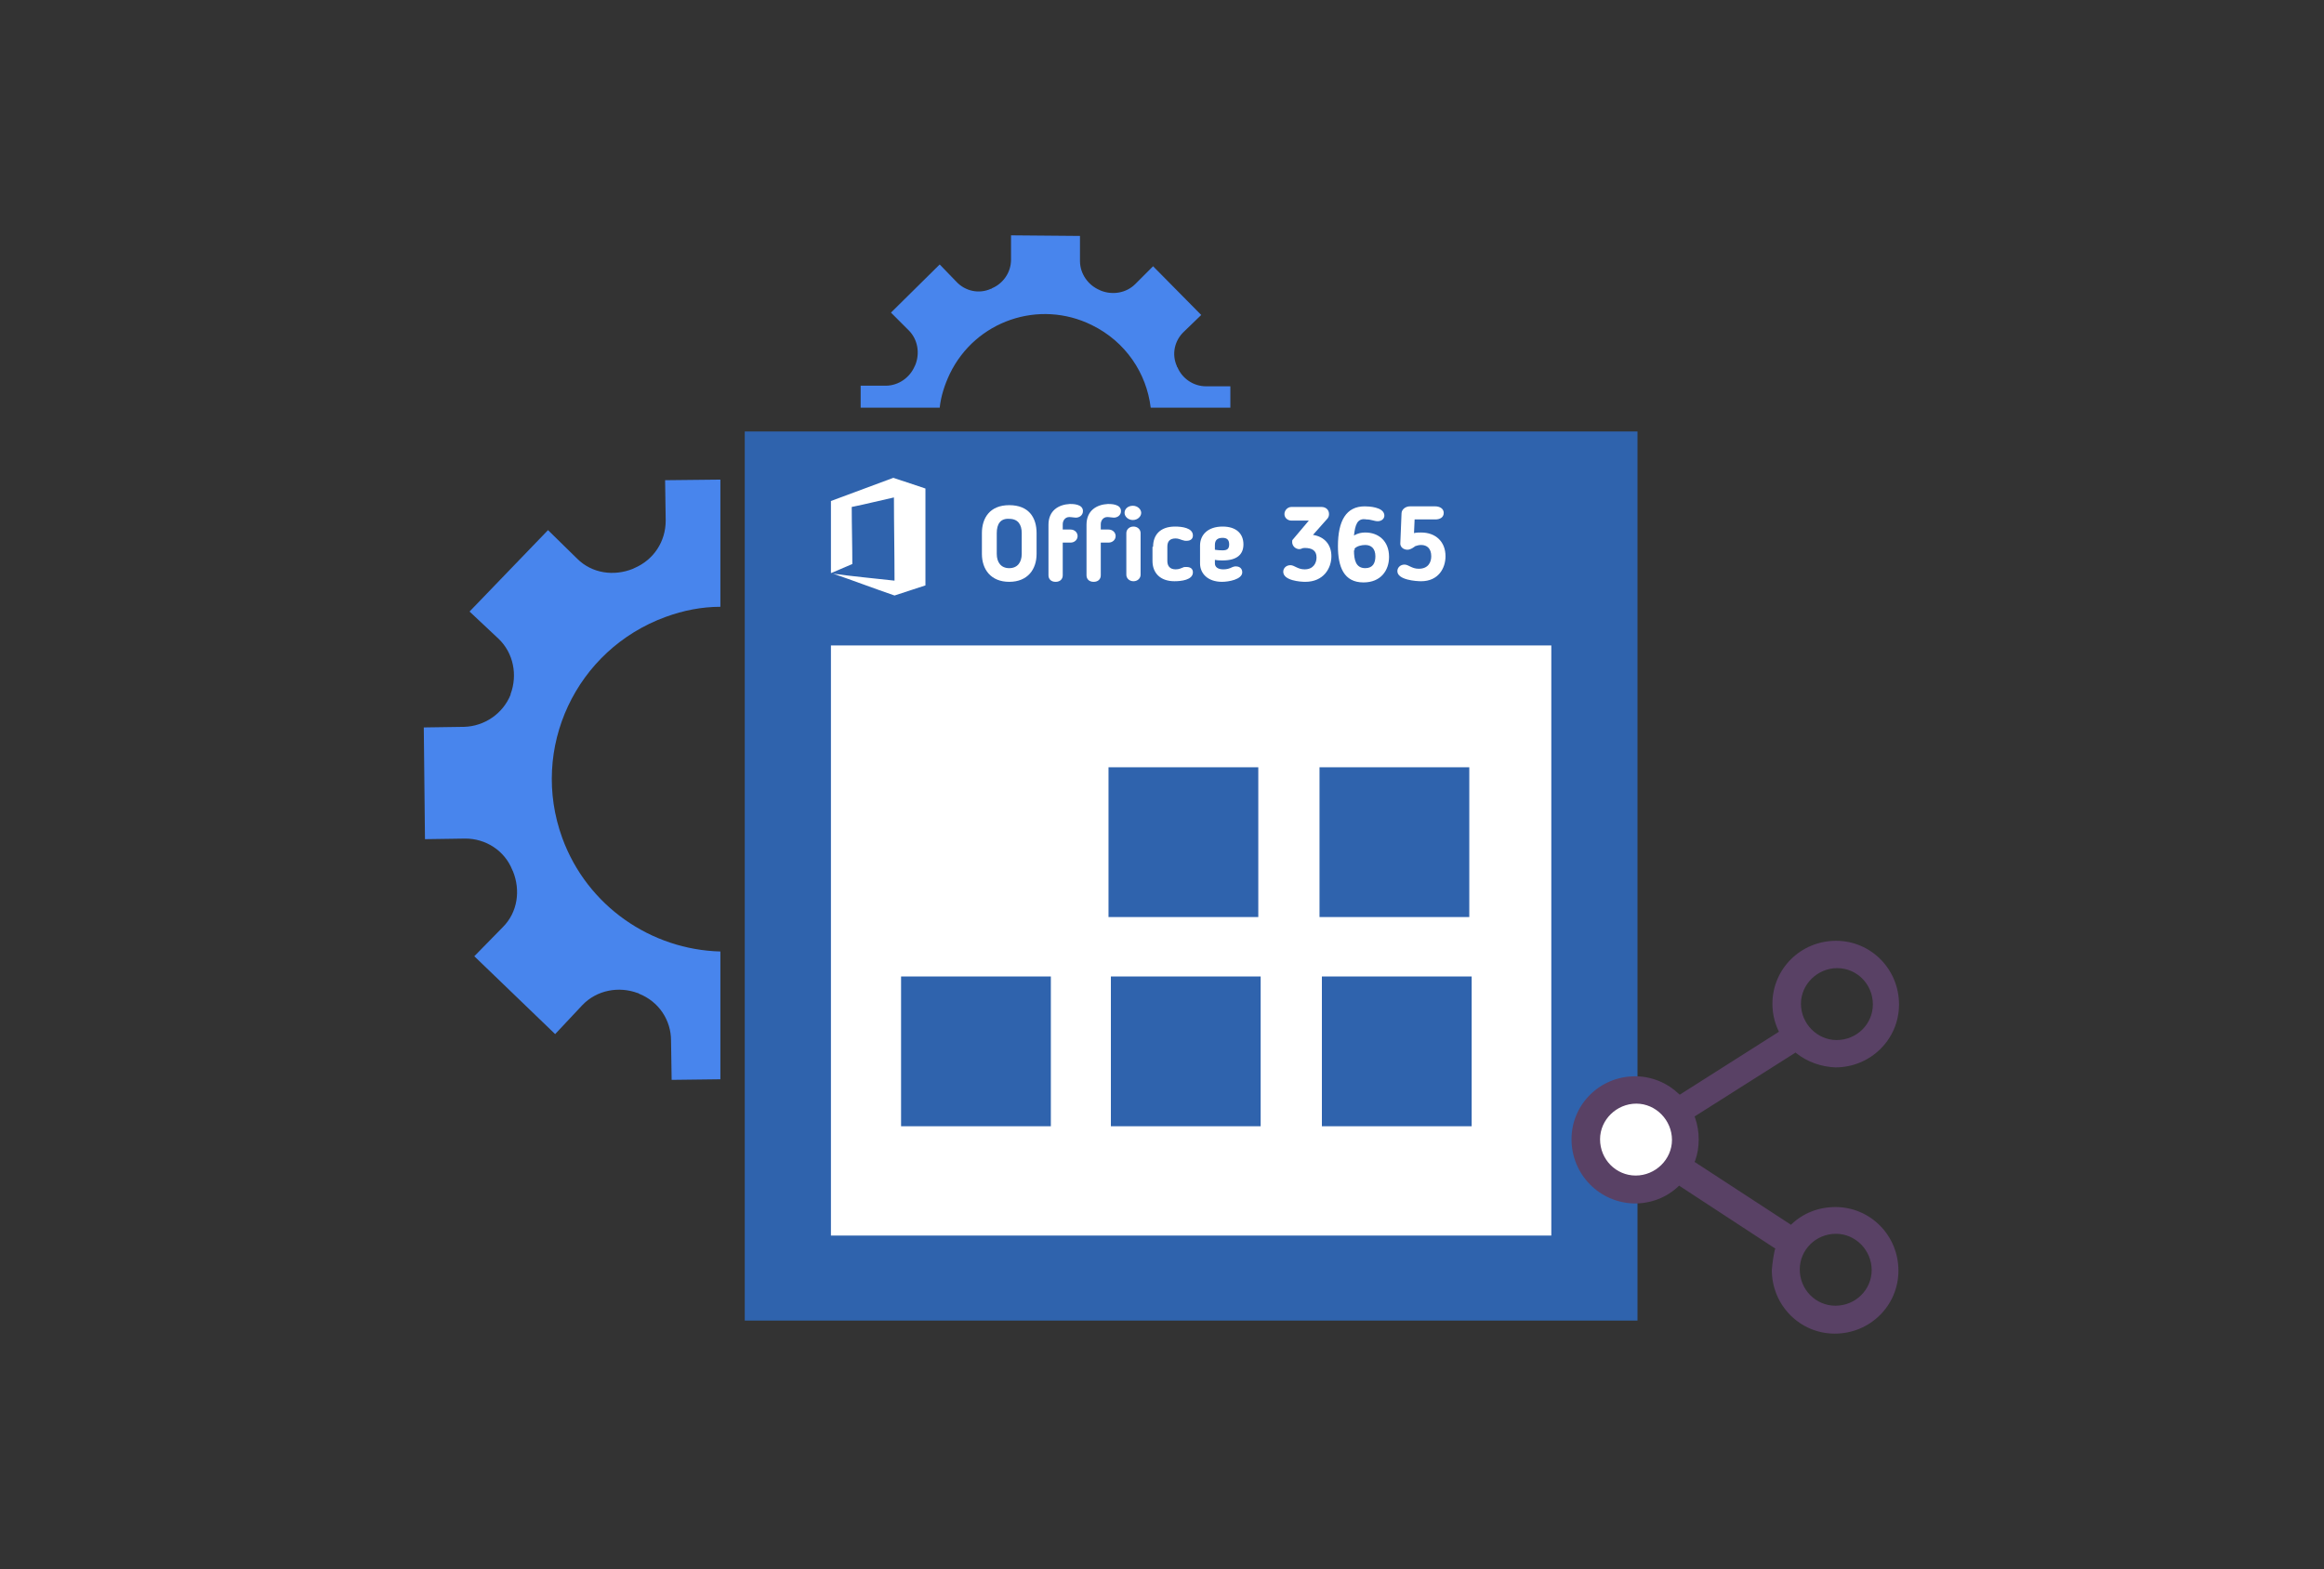
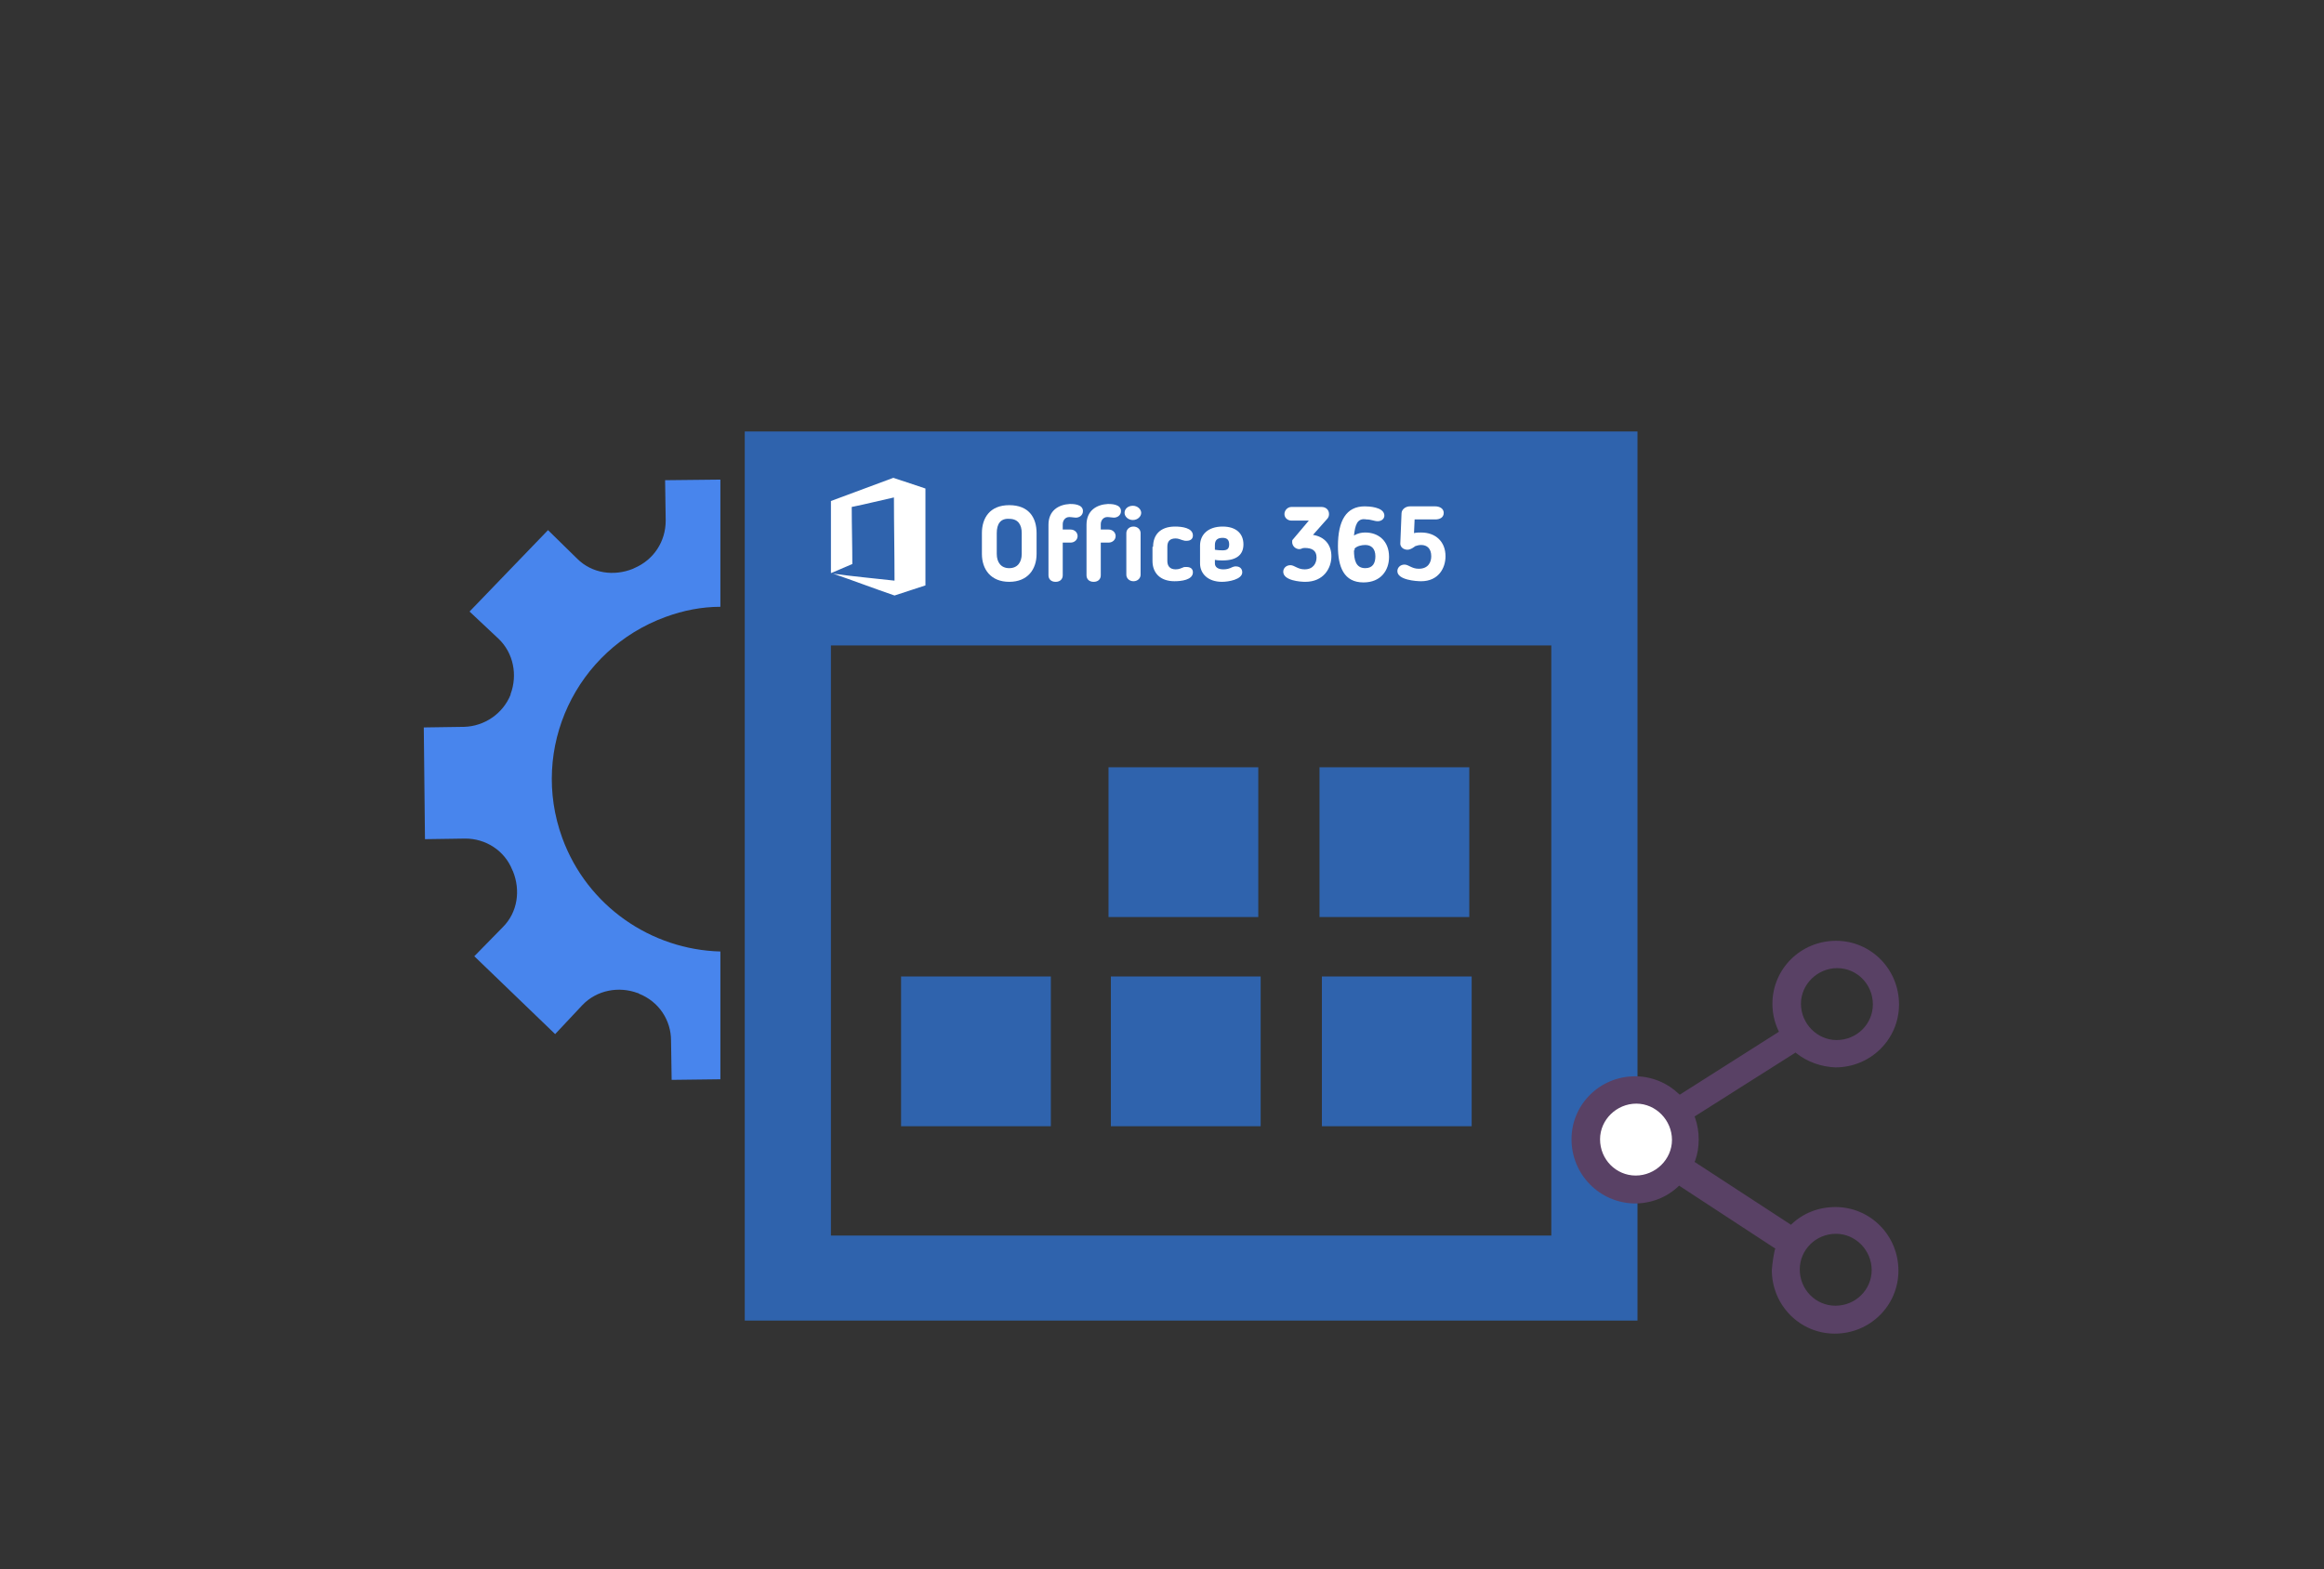
<svg xmlns="http://www.w3.org/2000/svg" version="1.1" id="Layer_1" x="0px" y="0px" viewBox="0 0 391 264" style="enable-background:new 0 0 391 264;" xml:space="preserve">
  <rect x="0" y="0" width="391" height="264" fill="#333333" stroke="none" />
  <style type="text/css">
	.st0{fill:#4885ED;}
	.st1{fill:#E5E5E5;}
	.st2{fill:#FFFFFF;}
	.st3{fill:#594165;}
	.st4{fill:#FBBB00;}
	.st5{fill:#518EF8;}
	.st6{fill:#28B446;}
	.st7{fill:#F14336;}
	.st8{fill:#FFA000;}
	.st9{fill:#FFCA28;}
	.st10{fill:#F7F7F7;}
	.st11{fill-rule:evenodd;clip-rule:evenodd;}
	.st12{fill-rule:evenodd;clip-rule:evenodd;fill:#3FBDCF;}
	.st13{fill-rule:evenodd;clip-rule:evenodd;fill:#FFFFFF;}
	.st14{opacity:0.9;fill:#FFFFFF;}
	.st15{fill:#F7F7F7;stroke:#594165;stroke-width:4;stroke-miterlimit:10;}
	.st16{fill:#E0412F;}
	.st17{fill-rule:evenodd;clip-rule:evenodd;fill:#606161;}
	.st18{fill:none;stroke:#58ABF4;stroke-width:0.25;stroke-miterlimit:10;}
	.st19{fill:#036EB1;}
	.st20{fill:#A4C639;}
	.st21{fill:none;stroke:#E0412F;stroke-miterlimit:10;}
	.st22{fill:#046DB2;}
	.st23{fill-rule:evenodd;clip-rule:evenodd;fill:#528FF5;}
	.st24{fill-rule:evenodd;clip-rule:evenodd;fill:#417BE6;}
	.st25{fill-rule:evenodd;clip-rule:evenodd;fill:#4881E8;}
	.st26{fill-rule:evenodd;clip-rule:evenodd;fill:#FBC013;}
	.st27{fill:#DF871E;}
	.st28{fill:#B6B6B6;}
	.st29{fill:#8C5BA4;}
	.st30{fill:#8DC652;}
	.st31{fill:#497FC1;}
	.st32{fill:#919191;}
	.st33{fill-rule:evenodd;clip-rule:evenodd;fill:#8E8E8E;}
	.st34{fill:#8E8E8E;}
	.st35{fill:#EB3D01;}
	.st36{fill:#F57F20;}
	.st37{fill:#ED7E01;}
	.st38{fill-rule:evenodd;clip-rule:evenodd;fill:#046DB2;}
	.st39{fill:#E0E2E2;}
	.st40{fill:#47D86F;}
	.st41{fill:#4FC9F8;}
	.st42{fill:#FF9327;}
	.st43{fill:#C9C8C4;}
	.st44{fill:#9A9A9A;}
	.st45{fill:#F2F2F2;}
	.st46{fill:#D32E2A;}
	.st47{fill:#A3C53A;}
	.st48{fill:#D6D8D7;}
	.st49{fill:#3A5BBC;}
	.st50{fill:url(#SVGID_43_);}
	.st51{fill:url(#SVGID_44_);}
	.st52{fill:url(#SVGID_45_);}
	.st53{fill:url(#SVGID_46_);}
	.st54{fill:#FFE168;}
	.st55{fill:#006699;}
	.st56{fill:#F4AE01;}
	.st57{fill:#DD191F;}
	.st58{fill:#323232;}
	.st59{fill:#CDCCCA;}
	.st60{fill:#5199F0;}
	.st61{fill:#791BCC;}
	.st62{fill:#C71D2E;}
	.st63{fill:#32DAC4;}
	.st64{fill:#3C5A99;}
	.st65{fill:#FCB714;}
	.st66{fill:#F06415;}
	.st67{fill:#BDCF31;}
	.st68{fill:#00A1E0;}
	.st69{fill:#00A1E3;}
	.st70{fill:#7AAD3E;}
	.st71{fill:#A50034;}
	.st72{fill:#6B6B6B;}
	.st73{fill:#005DAA;}
	.st74{fill:#EB0028;}
	.st75{fill:#888B8D;}
	.st76{fill:#0C4DA2;}
	.st77{fill:#00BFFF;}
	.st78{fill-rule:evenodd;clip-rule:evenodd;fill:#E81123;}
	.st79{fill:#FF6700;}
	.st80{fill:#00BFFE;}
	.st81{fill:#C4C4C4;}
	.st82{fill:url(#SVGID_47_);}
	.st83{fill:url(#SVGID_48_);}
	.st84{fill:url(#SVGID_49_);}
	.st85{fill:url(#SVGID_50_);}
	.st86{fill:#E5E5E5;stroke:#8E8E8E;stroke-width:2;stroke-miterlimit:10;}
	.st87{fill-rule:evenodd;clip-rule:evenodd;fill:#594165;}
	.st88{fill-rule:evenodd;clip-rule:evenodd;fill:#D4D4D4;}
	.st89{fill-rule:evenodd;clip-rule:evenodd;fill:#3669D6;}
	.st90{fill-rule:evenodd;clip-rule:evenodd;fill:#3A81F4;}
	.st91{fill-rule:evenodd;clip-rule:evenodd;fill:#FAFAFA;}
	.st92{fill-rule:evenodd;clip-rule:evenodd;fill:#E0E0E0;}
	.st93{fill:url(#SVGID_59_);}
	.st94{opacity:0.2;fill:#56C7DA;enable-background:new    ;}
	.st95{fill:url(#SVGID_60_);}
	.st96{fill:url(#SVGID_61_);}
	.st97{fill:url(#SVGID_62_);}
	.st98{fill:url(#SVGID_63_);}
	.st99{fill:url(#SVGID_64_);}
	.st100{fill:#FCFCFC;enable-background:new    ;}
	.st101{enable-background:new    ;}
	.st102{fill:#5A5A5A;}
	.st103{fill:#D8D8D8;enable-background:new    ;}
	.st104{fill:#E9574E;}
	.st105{fill:none;stroke:#D8D8D8;stroke-width:0.75;stroke-miterlimit:10;enable-background:new    ;}
	.st106{fill:#E9574E;stroke:#E9574E;stroke-width:0.75;stroke-miterlimit:10;enable-background:new    ;}
	.st107{fill:#E0E0E0;}
	.st108{fill:#537ABD;}
	.st109{fill:#2EB672;}
	.st110{fill:#FED14B;}
	.st111{fill:#28CD7E;}
	.st112{fill:#CECECE;}
	.st113{fill-rule:evenodd;clip-rule:evenodd;fill:#FF9D17;}
	.st114{fill:#FFFFFF;stroke:#FFFFFF;stroke-miterlimit:10;}
	.st115{fill:#249FBD;}
	.st116{fill:#D62C5D;}
	.st117{fill:#FFB62B;}
	.st118{fill:#2F63AD;}
	.st119{fill:#4C368B;}
	.st120{fill:none;stroke:#4885ED;stroke-width:7.8;stroke-miterlimit:10;}
	.st121{fill:none;stroke:#FFFFFF;stroke-width:7.8;stroke-miterlimit:10;}
	.st122{fill:#594165;stroke:#FFFFFF;stroke-width:0.5;stroke-miterlimit:10;}
	.st123{fill-rule:evenodd;clip-rule:evenodd;fill:#2F63AD;}
	.st124{fill:#D8D8D8;}
	.st125{fill:none;stroke:#594165;stroke-width:4;stroke-linecap:round;stroke-miterlimit:10;}
	.st126{fill:none;stroke:#594165;stroke-width:4;stroke-linecap:round;stroke-miterlimit:10;stroke-dasharray:4.843,11.624;}
	.st127{fill:none;stroke:#594165;stroke-width:4;stroke-linecap:round;stroke-miterlimit:10;stroke-dasharray:4.825,11.58;}
	.st128{fill:#EDEDED;}
	.st129{fill:url(#SVGID_65_);}
	.st130{fill:url(#SVGID_66_);}
	.st131{fill:url(#SVGID_67_);}
	.st132{fill:url(#SVGID_68_);}
	.st133{fill:url(#SVGID_69_);}
	.st134{fill:url(#SVGID_70_);}
	.st135{fill:url(#SVGID_71_);}
	.st136{fill:url(#SVGID_72_);}
	.st137{fill:url(#SVGID_73_);}
	.st138{fill:url(#SVGID_74_);}
	.st139{fill:url(#SVGID_75_);}
	.st140{fill:url(#SVGID_76_);}
	.st141{fill:#F6961C;}
	.st142{fill-rule:evenodd;clip-rule:evenodd;fill:#4885ED;}
	.st143{opacity:0.5;}
	.st144{fill-rule:evenodd;clip-rule:evenodd;fill:#FFB62B;}
	.st145{fill:url(#SVGID_77_);}
	.st146{fill:url(#SVGID_78_);}
	.st147{fill:url(#SVGID_79_);}
	.st148{fill:url(#SVGID_80_);}
	.st149{fill:url(#SVGID_81_);}
	.st150{fill:url(#SVGID_82_);}
	.st151{fill:url(#SVGID_83_);}
	.st152{fill:url(#SVGID_84_);}
	.st153{fill:url(#SVGID_85_);}
	.st154{fill:url(#SVGID_86_);}
	.st155{fill:url(#SVGID_87_);}
	.st156{fill:url(#SVGID_88_);}
</style>
  <g>
-     <rect x="136.2" y="104.9" class="st2" width="128.7" height="106.8" />
    <path class="st118" d="M125.3,72.6c50.1,0,100.1,0,150.2,0c0,49.9,0,99.6,0,149.6c-49.9,0-100,0-150.2,0   C125.3,172.5,125.3,122.6,125.3,72.6z M261,207.9c0-33.3,0-66.4,0-99.3c-40.6,0-81,0-121.2,0c0,33.3,0,66.3,0,99.3   C180.3,207.9,220.6,207.9,261,207.9z M186.5,129.1h25.2v25.2h-25.2V129.1z M222,129.1h25.2v25.2H222V129.1z M151.6,164.3h25.2v25.2   h-25.2V164.3z M186.9,164.3h25.2v25.2h-25.2V164.3z M222.4,164.3h25.2v25.2h-25.2V164.3z" />
    <g>
      <g>
        <path class="st2" d="M165.2,93.2v-3.5c0-2.5,1.3-4.7,4.6-4.7c3.3,0,4.6,2.1,4.6,4.7v3.5c0,2.6-1.5,4.7-4.6,4.7     S165.2,95.8,165.2,93.2z M167.7,89.7v3.5c0,1.4,0.7,2.4,2.1,2.4s2.1-1,2.1-2.4v-3.5c0-1.4-0.6-2.4-2.1-2.4     C168.3,87.2,167.7,88.2,167.7,89.7z" />
        <path class="st2" d="M176.4,88.3c0-2.4,1.7-3.4,3.6-3.5c0.5,0,2.2,0,2.2,1.2c0,0.7-0.6,1.1-1.2,1.1c-0.3,0-0.7-0.1-1.1-0.1     c-0.7,0-1.1,0.6-1.1,1.2v0.9h1.3c0.7,0,1.2,0.5,1.2,1.1c0,0.6-0.5,1.1-1.2,1.1h-1.3v5.5c0,0.6-0.4,1.1-1.2,1.1     c-0.8,0-1.2-0.5-1.2-1.1V88.3z M182.8,88.3c0-2.4,1.7-3.4,3.6-3.5c0.5,0,2.2,0,2.2,1.2c0,0.7-0.6,1.1-1.2,1.1     c-0.3,0-0.7-0.1-1.1-0.1c-0.7,0-1.1,0.6-1.1,1.2v0.9h1.3c0.7,0,1.2,0.5,1.2,1.1c0,0.6-0.5,1.1-1.2,1.1h-1.3v5.5     c0,0.6-0.4,1.1-1.2,1.1s-1.2-0.5-1.2-1.1V88.3z M190.6,87.5c-0.8,0-1.4-0.6-1.4-1.2c0-0.7,0.6-1.2,1.4-1.2s1.4,0.6,1.4,1.2     C192,86.9,191.4,87.5,190.6,87.5z M191.9,96.7c0,0.6-0.5,1.1-1.2,1.1s-1.2-0.5-1.2-1.1v-7c0-0.6,0.5-1.1,1.2-1.1s1.2,0.5,1.2,1.1     V96.7z" />
        <path class="st2" d="M194,92c0-1.9,1.1-3.4,3.7-3.4c1.1,0,3,0.2,3,1.5c0,0.4-0.2,0.9-1.1,0.9c-0.2,0-0.3,0-0.6-0.1     c-0.4-0.1-0.7-0.3-1.2-0.3c-1,0-1.4,0.5-1.4,1.4v2.4c0,0.8,0.4,1.4,1.4,1.4c0.6,0,0.9-0.2,1.2-0.3c0.2-0.1,0.3-0.1,0.6-0.1     c0.9,0,1.1,0.5,1.1,0.9c0,1.3-2,1.5-3.1,1.5c-2.5,0-3.7-1.5-3.7-3.4V92z" />
        <path class="st2" d="M204.4,94.2v0.6c0,0.6,0.5,1,1.4,1c0.6,0,1-0.1,1.6-0.4c0.1,0,0.2-0.1,0.5-0.1c0.9,0,1.1,0.6,1.1,1     c0,1.2-2.3,1.6-3.4,1.6c-2.4,0-3.7-1.4-3.7-3.1v-3c0-1.8,1.3-3.2,3.8-3.2c2.3,0,3.5,1.2,3.5,3c0,1.7-1.1,2.7-3.5,2.7     C205.3,94.3,204.9,94.3,204.4,94.2z M205.7,90.5c-0.9,0-1.3,0.4-1.3,1.2v0.8c0.6,0.1,1.1,0.1,1.3,0.1c0.7,0,1.1-0.2,1.1-1     C206.8,90.8,206.4,90.5,205.7,90.5z" />
        <path class="st2" d="M220.9,90c1.9,0.3,3.1,1.6,3.1,3.6s-1.3,4.3-4.4,4.3c-0.8,0-3.7-0.2-3.7-1.7c0-0.6,0.5-1.1,1.2-1.1     c0.7,0,1.2,0.7,2.4,0.7c1.5,0,2-1.1,2-2c0-1.2-0.8-1.6-2-1.6c-0.5,0-0.5,0.2-0.9,0.2c-0.6,0-1.2-0.5-1.2-1.2c0-0.2,0-0.3,0.1-0.4     l2.7-3.2h-2.9c-0.7,0-1.2-0.5-1.2-1.1c0-0.6,0.5-1.2,1.2-1.2h5c0.8,0,1.3,0.5,1.3,1.2c0,0.3-0.1,0.6-0.3,0.8L220.9,90z" />
        <path class="st2" d="M227.8,90.1c0.7-0.4,1.3-0.5,1.9-0.5c2.2,0,4,1.4,4,4.1c0,2.3-1.4,4.3-4.3,4.3c-3.3,0-4.3-2.6-4.3-6.1     c0-4.3,1.4-6.7,4.5-6.7c0.7,0,3.1,0.1,3.3,1.4c0.1,0.6-0.4,1.1-1.1,1.1c-0.6,0-1.1-0.3-1.9-0.3C228.3,87.1,228,88.4,227.8,90.1z      M227.8,92.6c0,1.6,0.3,3,1.9,3c1.3,0,1.7-0.9,1.7-2c0-1.3-0.7-1.9-1.7-1.9c-0.7,0-1.4,0.2-1.8,0.6V92.6z" />
        <path class="st2" d="M239.1,97.8c-0.8,0-4-0.2-4-1.7c0-0.6,0.5-1.1,1.2-1.1c0.7,0,1.2,0.7,2.4,0.7c1.6,0,2.1-1.1,2.1-2.1     c0-1.3-0.7-1.9-1.7-1.9c-0.4,0-0.7,0.1-1,0.2c0,0-0.7,0.6-1.3,0.6c-0.7,0-1.3-0.5-1.2-1.2l0.2-4.9c0-0.7,0.7-1.2,1.4-1.2h4.3     c0.6,0,1.4,0.3,1.4,1.1c0,0.8-0.7,1.1-1.4,1.1H238l-0.1,2.3c0.4-0.1,0.8-0.1,1.2-0.1c2.4,0,4.1,1.5,4.1,4     C243.2,95.6,242,97.8,239.1,97.8z" />
      </g>
    </g>
    <path class="st2" d="M150.3,80.4l-10.5,3.9v12.1c0,0,0,0,0.1,0c1.2-0.5,2.3-1,3.5-1.5c0-3.1-0.1-6.4-0.1-9.5c0,0,0-0.1,0-0.1   c2.5-0.5,4.8-1.1,7.1-1.6c0,4.6,0.1,9.3,0.1,14c-3.5-0.4-7-0.7-10.5-1.2c0,0,0,0,0,0c0,0,0.1,0,0.1,0c3.5,1.2,6.9,2.5,10.4,3.7   c0,0,0,0,0,0l5.2-1.7V82.2L150.3,80.4z" />
-     <path class="st0" d="M144.8,68.6h13.3c0.2-1.9,0.8-3.8,1.7-5.7c4.3-8.9,15-12.6,23.9-8.2c5.7,2.8,9.2,8.1,9.9,13.9H207l0-3.6   l-4.1,0c-2.1,0-4-1.3-4.8-3.2c-0.1-0.1-0.1-0.1-0.1-0.2c-0.9-2-0.4-4.3,1.2-5.8l2.9-2.8l-8.1-8.2l-3,3c-1.5,1.5-3.8,1.9-5.8,1.1   c-0.1-0.1-0.1,0-0.2-0.1c-1.9-0.8-3.3-2.7-3.3-4.9l0-4.2l-11.6-0.1l0,4.1c0,2.1-1.3,4-3.2,4.8c-0.1,0.1-0.1,0.1-0.2,0.1   c-2,0.9-4.3,0.4-5.8-1.2l-2.8-2.9l-8.2,8.1l3,3c1.5,1.5,1.9,3.8,1.1,5.8c-0.1,0.1,0,0.1-0.1,0.2c-0.8,1.9-2.7,3.3-4.9,3.3l-4.2,0   L144.8,68.6z" />
    <path class="st0" d="M78.1,122.3l-6.8,0.1l0.2,18.8l6.8-0.1c3.4,0,6.6,2,7.9,5.3c0,0.1,0.1,0.1,0.1,0.2c1.3,3.2,0.8,6.9-1.7,9.4   l-4.8,4.9L93.4,174l4.6-4.9c2.4-2.5,6.1-3.2,9.3-2c0.1,0,0.1,0,0.2,0.1c3.3,1.3,5.4,4.4,5.4,7.9l0.1,6.6l8.2-0.1v-21.5   c-11.6-0.3-22.4-7.6-26.6-19.1c-5.5-15.1,2.3-31.7,17.4-37.2c3-1.1,6.1-1.7,9.2-1.7V80.7l-9.3,0.1l0.1,6.8c0,3.5-2,6.6-5.3,8   c-0.1,0-0.1,0.1-0.2,0.1c-3.2,1.3-6.9,0.8-9.4-1.7l-4.9-4.8L79,102.9l4.9,4.6c2.5,2.4,3.2,6.1,2,9.3l0,0.1   C84.6,120.1,81.5,122.2,78.1,122.3z" />
    <g>
      <circle class="st2" cx="275.2" cy="191.7" r="6.7" />
      <path class="st3" d="M298.1,213.7c0,5.9,4.7,10.7,10.6,10.7c5.9,0,10.7-4.7,10.7-10.6c0-5.9-4.7-10.7-10.6-10.7    c-2.8,0-5.4,1-7.4,2.9l-0.1,0.1l-0.1-0.1l-16.1-10.5l0.1-0.2c0.4-1.1,0.6-2.3,0.6-3.6c0-1.2-0.2-2.4-0.6-3.6l-0.1-0.2l0.1-0.1    l16.9-10.7l0.1,0.1c1.9,1.5,4.2,2.3,6.6,2.4c5.9,0,10.7-4.7,10.7-10.6s-4.7-10.7-10.6-10.7s-10.7,4.7-10.7,10.6c0,1.5,0.3,3,1,4.5    l0.1,0.2l-16.7,10.6l-0.1-0.1c-2-1.9-4.6-3-7.4-3c-5.9,0-10.7,4.7-10.7,10.6c0,5.9,4.7,10.7,10.6,10.8c2.8,0,5.4-1,7.4-2.9    l0.1-0.1l16.2,10.6l-0.1,0.2C298.4,211.2,298.2,212.4,298.1,213.7z M308.9,207.6c3.3,0,6,2.8,6,6.1c0,3.3-2.7,6-6.1,6    c-3.3,0-6-2.7-6-6.1C302.8,210.3,305.5,207.6,308.9,207.6z M309.1,162.9c3.3,0,6,2.7,6,6.1c0,3.3-2.7,6-6.1,6c-3.3,0-6-2.8-6-6.1    S305.8,162.9,309.1,162.9z M275.2,197.8c-3.3,0-6-2.7-6-6.1c0-3.3,2.8-6,6.1-6c3.3,0,6,2.8,6,6.1S278.5,197.8,275.2,197.8z" />
    </g>
  </g>
</svg>